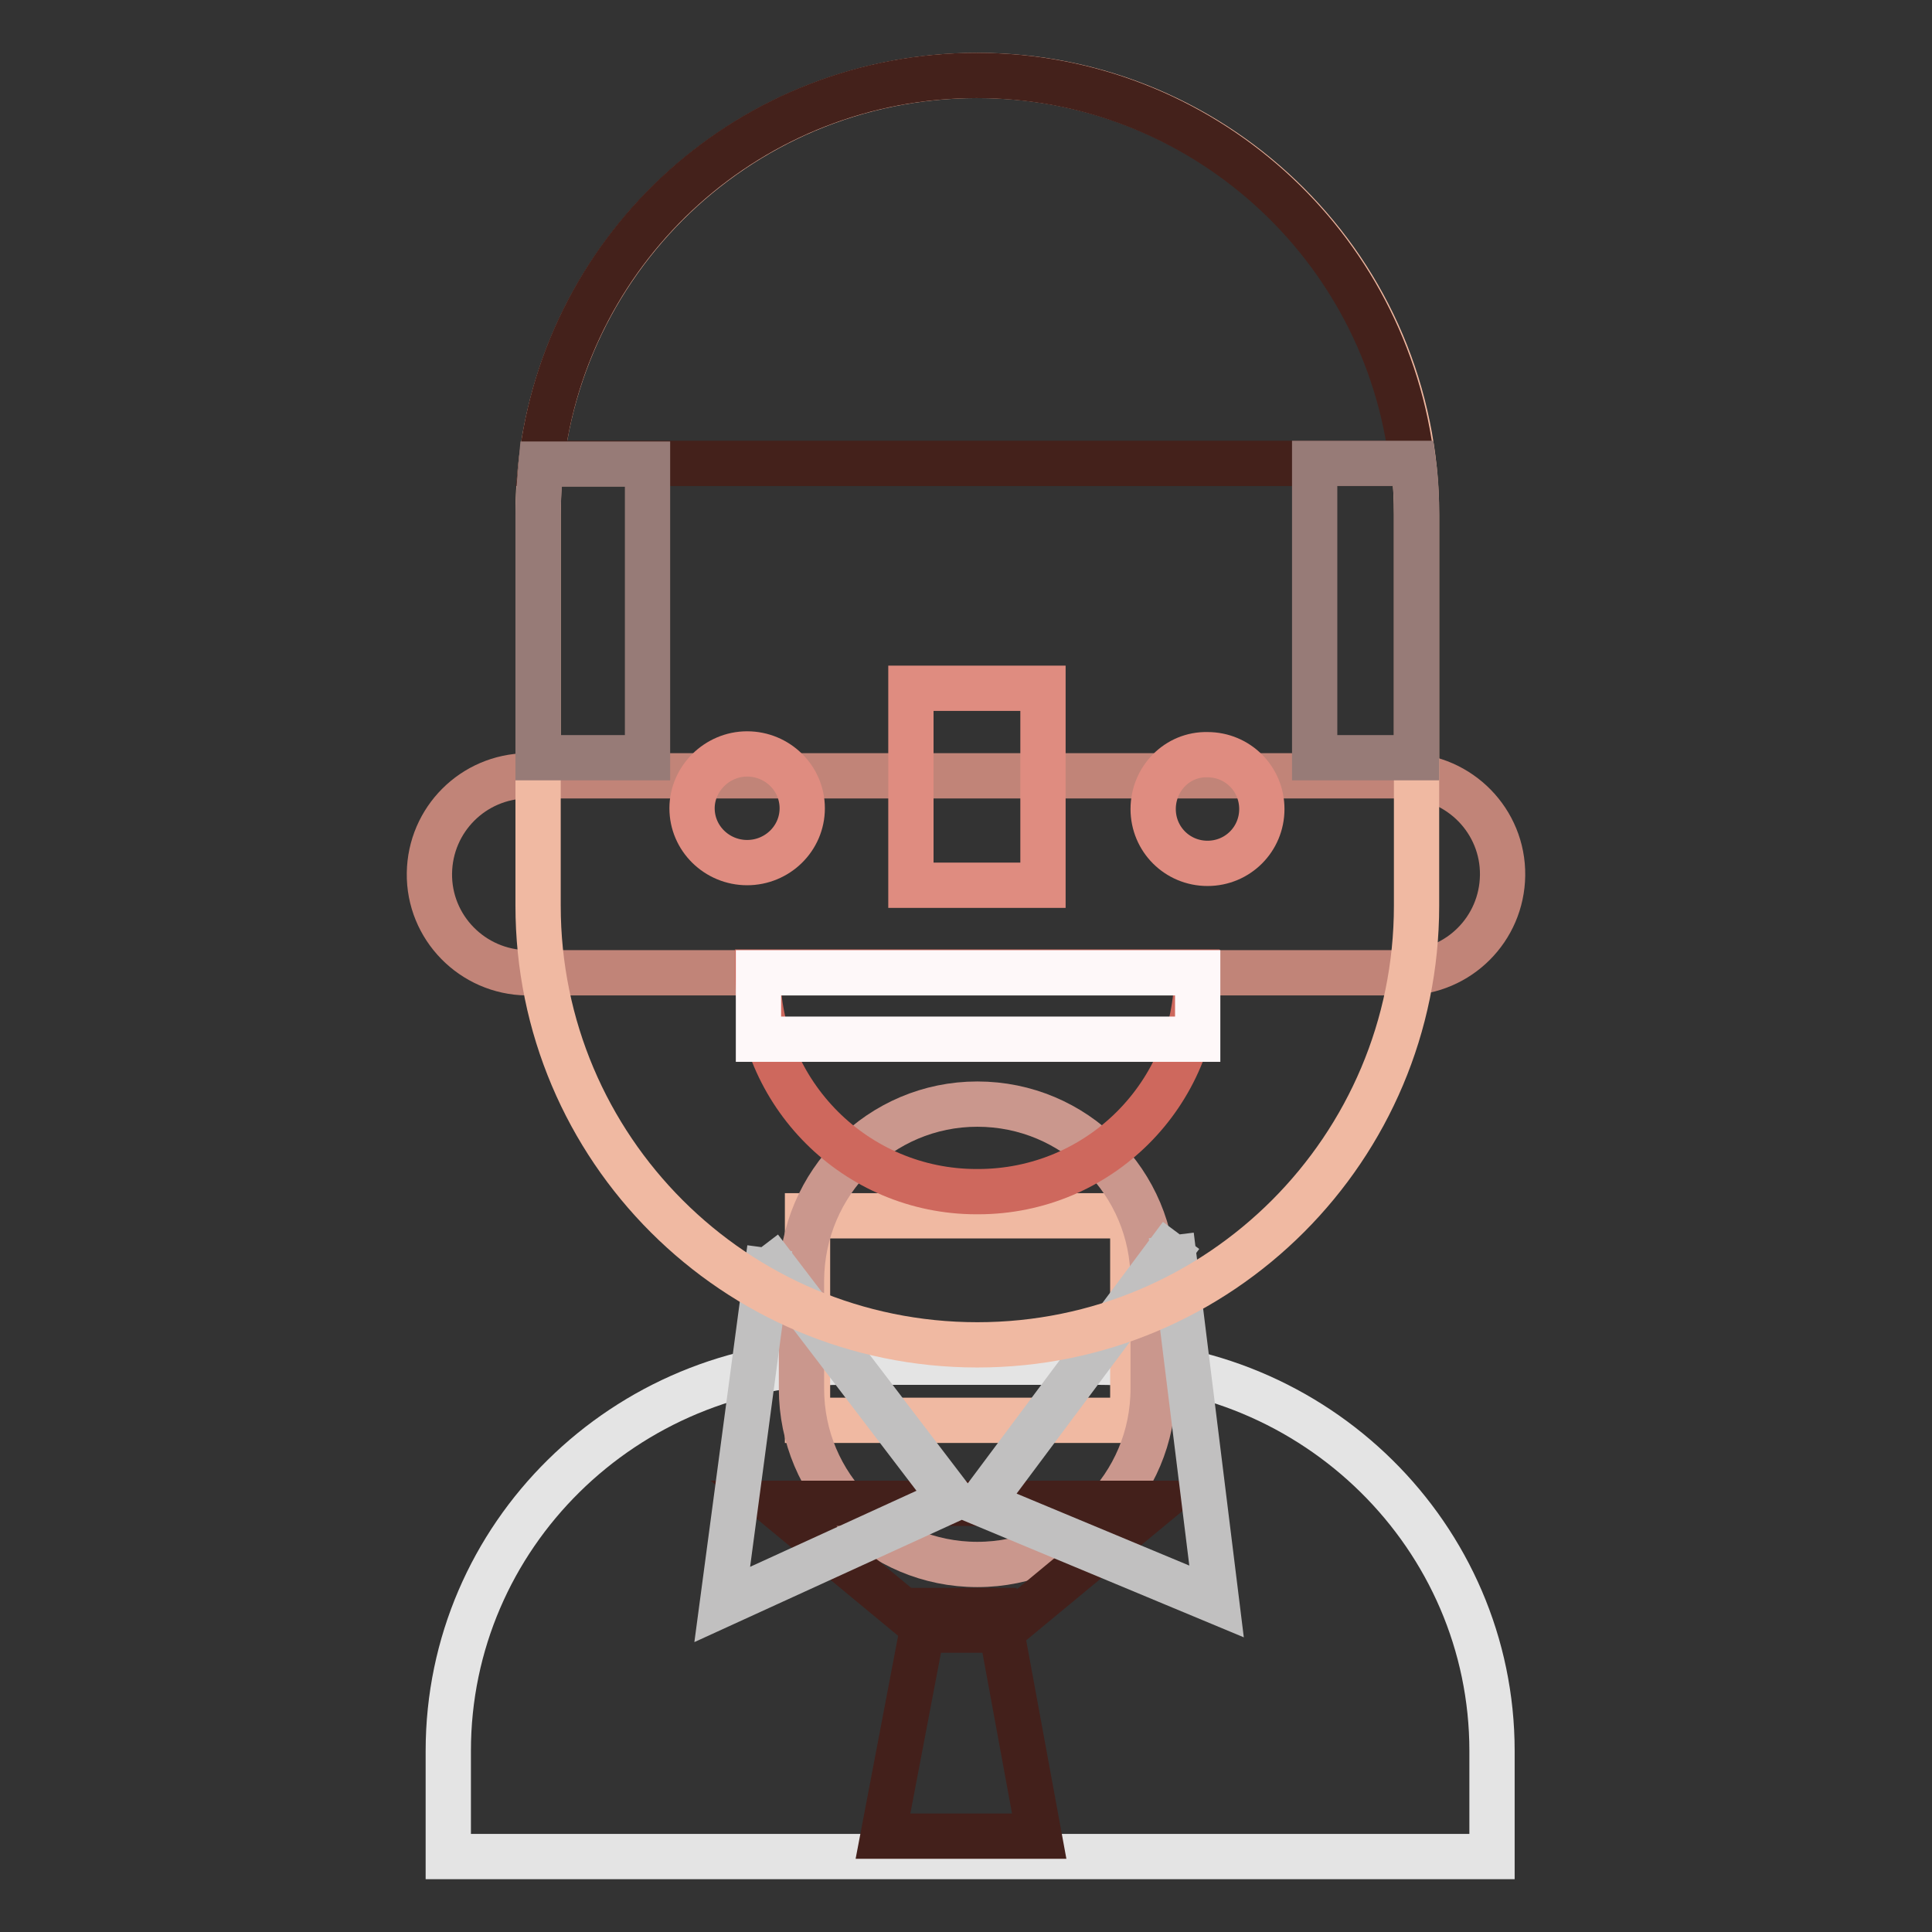
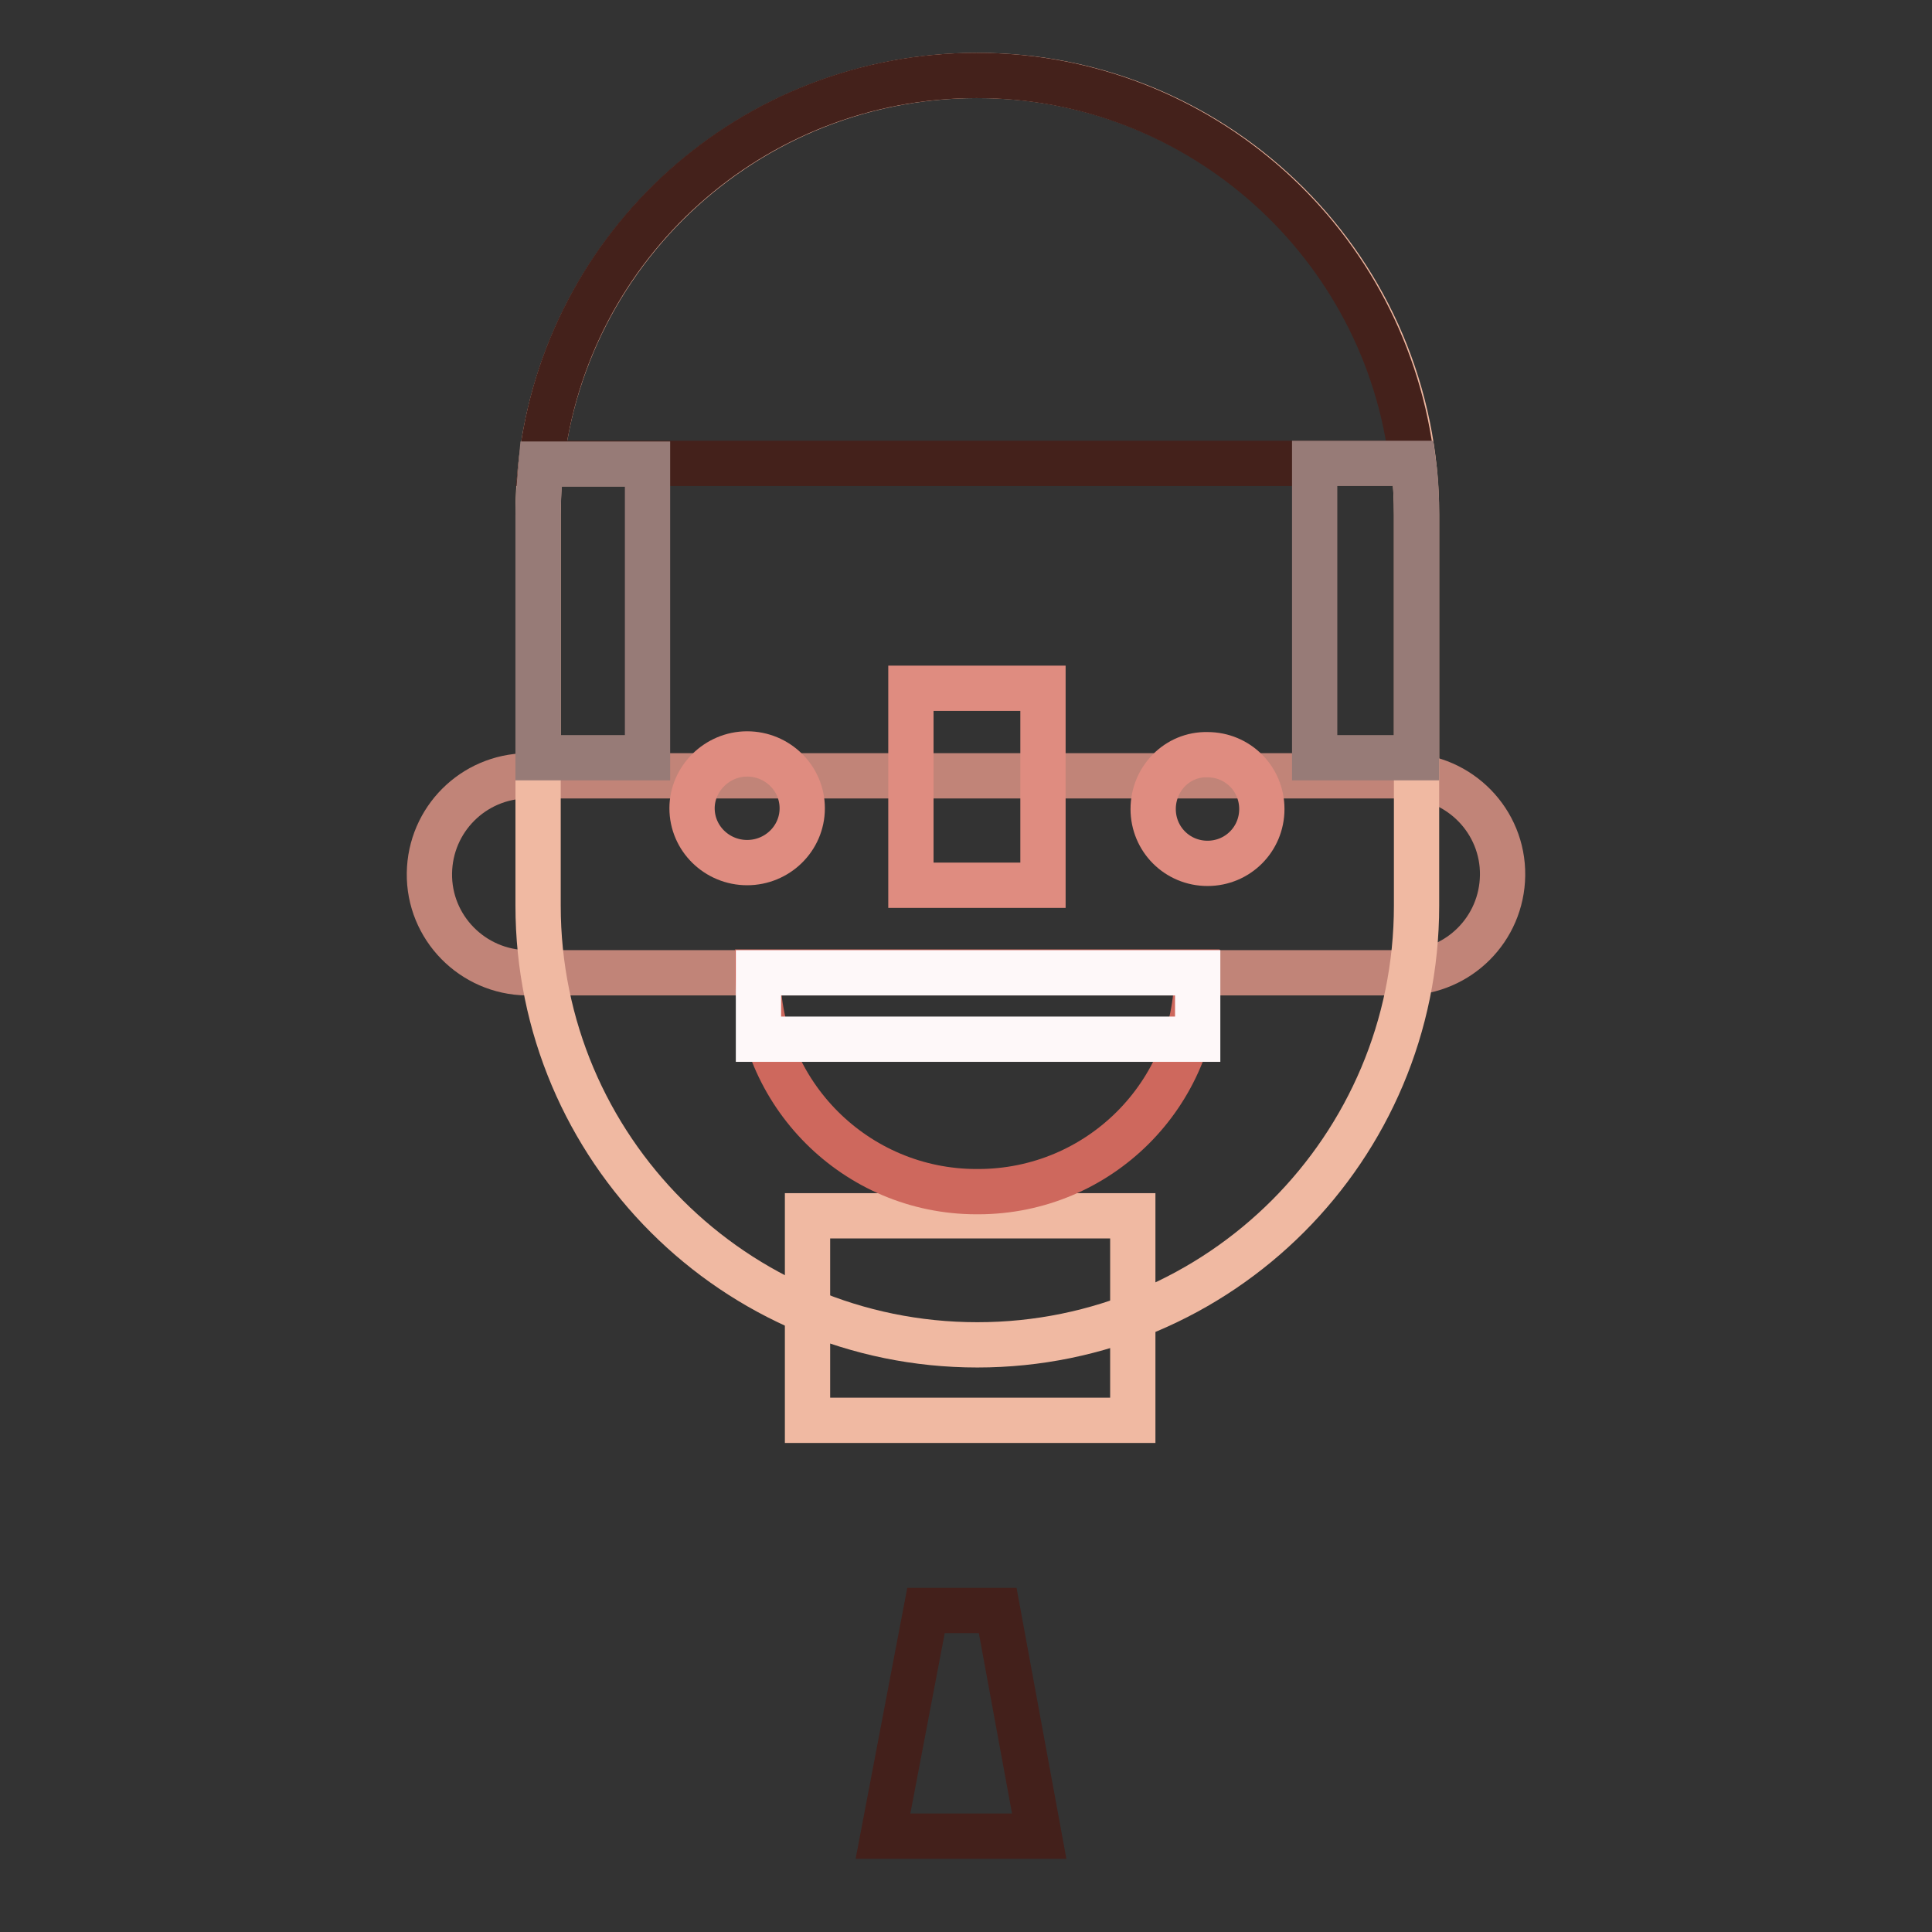
<svg xmlns="http://www.w3.org/2000/svg" version="1.1" x="0px" y="0px" viewBox="0 0 256 256" enable-background="new 0 0 256 256" xml:space="preserve">
  <rect x="0" y="0" width="256" height="256" fill="#333333" stroke="none" />
  <g>
    <path stroke-width="6" fill-opacity="0" stroke="#c18478" d="M69.8,102.8h116.4c7.2,0.1,13,6,12.9,13.2c-0.1,7.1-5.8,12.8-12.9,12.9H69.8c-7.2-0.1-13-6-12.9-13.2 C57,108.6,62.7,102.9,69.8,102.8z" />
-     <path stroke-width="6" fill-opacity="0" stroke="#e4e4e4" d="M59.4,246v-14c0-28.5,23.4-51.5,52.2-51.5h33.9c28.8,0,52.2,23.1,52.2,51.5v14H59.4z" />
    <path stroke-width="6" fill-opacity="0" stroke="#43201b" d="M122.7,213.4h9.5l5.5,29.9H117L122.7,213.4L122.7,213.4z" />
    <path stroke-width="6" fill-opacity="0" stroke="#f0b9a2" d="M107,161.1h43.1v27.1H107V161.1z" />
-     <path stroke-width="6" fill-opacity="0" stroke="#ca978d" d="M129.5,146.3L129.5,146.3c12.9,0,23.3,10.4,23.3,23.3l0,0v14.4c0,12.9-10.4,23.3-23.3,23.3l0,0h0 c-12.9,0-23.3-10.4-23.3-23.3v0v-14.4C106.3,156.7,116.7,146.3,129.5,146.3z" />
-     <path stroke-width="6" fill-opacity="0" stroke="#43201b" d="M102.5,199.2h50.7L132.9,216h-10.1L102.5,199.2z" />
-     <path stroke-width="6" fill-opacity="0" stroke="#c1c0c0" d="M156.5,163.7L130,199.2l31.2,13l-6-48.5 M100.7,165.4l25.4,33.3l-30.4,13.9l6.3-47.2" />
    <path stroke-width="6" fill-opacity="0" stroke="#f0b9a2" d="M129.5,10c32.1,0,58.2,26,58.2,58.2V120c0,32.1-26,58.2-58.2,58.2c-32.1,0-58.2-26-58.2-58.2V68.2 C71.3,36,97.4,10,129.5,10z" />
    <path stroke-width="6" fill-opacity="0" stroke="#44211b" d="M71.7,61.4c3.3-29,27.9-51.4,57.7-51.4s54.4,22.5,57.7,51.4H71.7z" />
    <path stroke-width="6" fill-opacity="0" stroke="#977b77" d="M174.2,100.4v-39h13.1c0.3,2.2,0.4,4.4,0.4,6.7v32.3H174.2z M85.8,100.4H71.3V68.2c0-2.3,0.2-4.5,0.4-6.7 h14.1V100.4z" />
    <path stroke-width="6" fill-opacity="0" stroke="#ce685d" d="M158.6,128.9L158.6,128.9c0,16.1-13,29-29,29h-0.2c-16,0-29-13-29-29l0-0.1H158.6L158.6,128.9z" />
    <path stroke-width="6" fill-opacity="0" stroke="#fef8f9" d="M100.5,128.9h58.2v8.8h-58.2V128.9z" />
    <path stroke-width="6" fill-opacity="0" stroke="#df8c80" d="M120.7,91.2h17.5v26.1h-17.5V91.2z" />
    <path stroke-width="6" fill-opacity="0" stroke="#df8c80" d="M152.8,107.2c0,4,3.2,7.2,7.2,7.2c4,0,7.2-3.2,7.2-7.2l0,0c0-4-3.2-7.2-7.2-7.2 C156,99.9,152.8,103.2,152.8,107.2z" />
    <path stroke-width="6" fill-opacity="0" stroke="#df8c80" d="M99,99.9c4,0,7.3,3.2,7.3,7.2l0,0c0,4-3.3,7.2-7.3,7.2l0,0c-4,0-7.3-3.2-7.3-7.2v0 C91.7,103.2,95,99.9,99,99.9L99,99.9z" />
  </g>
</svg>